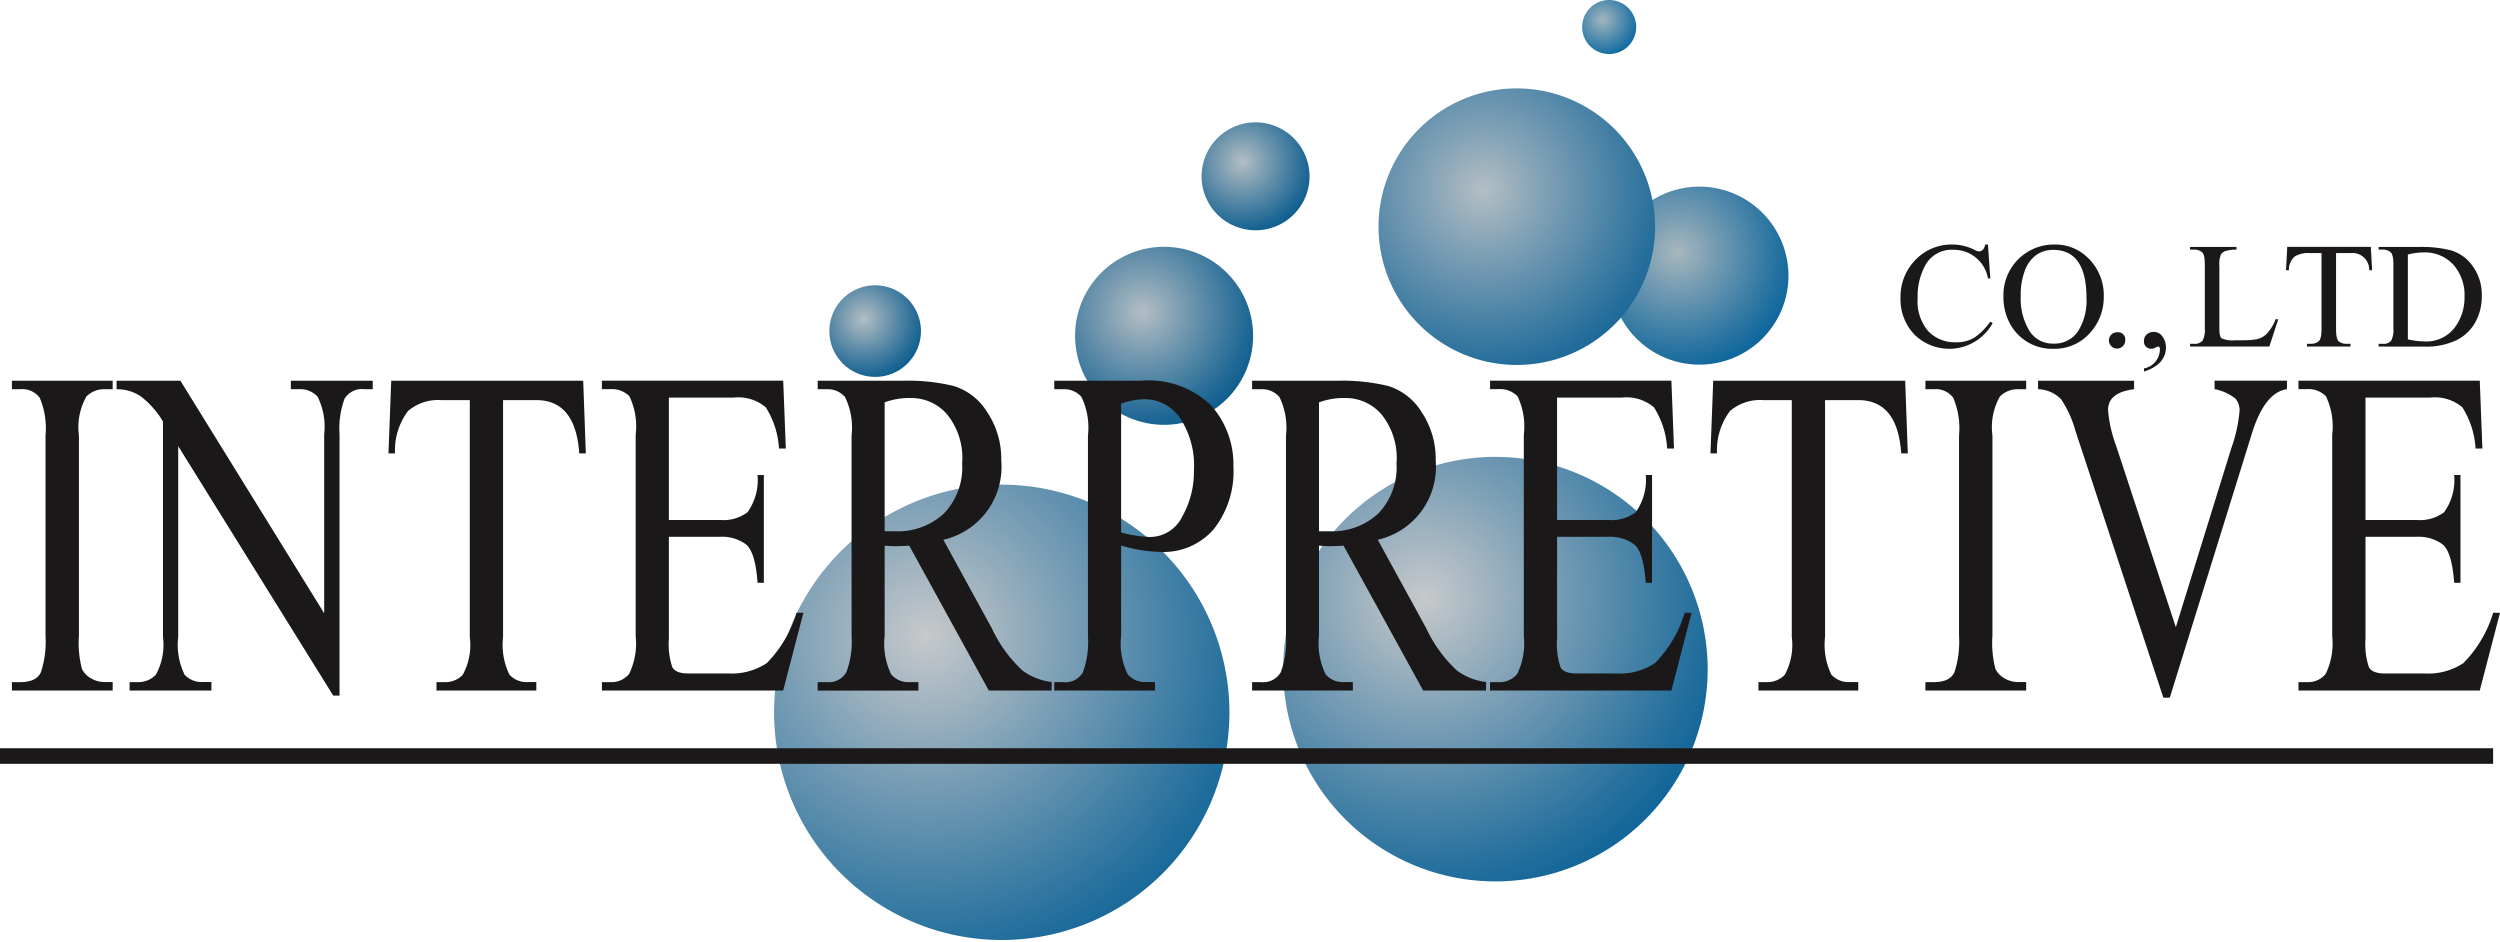
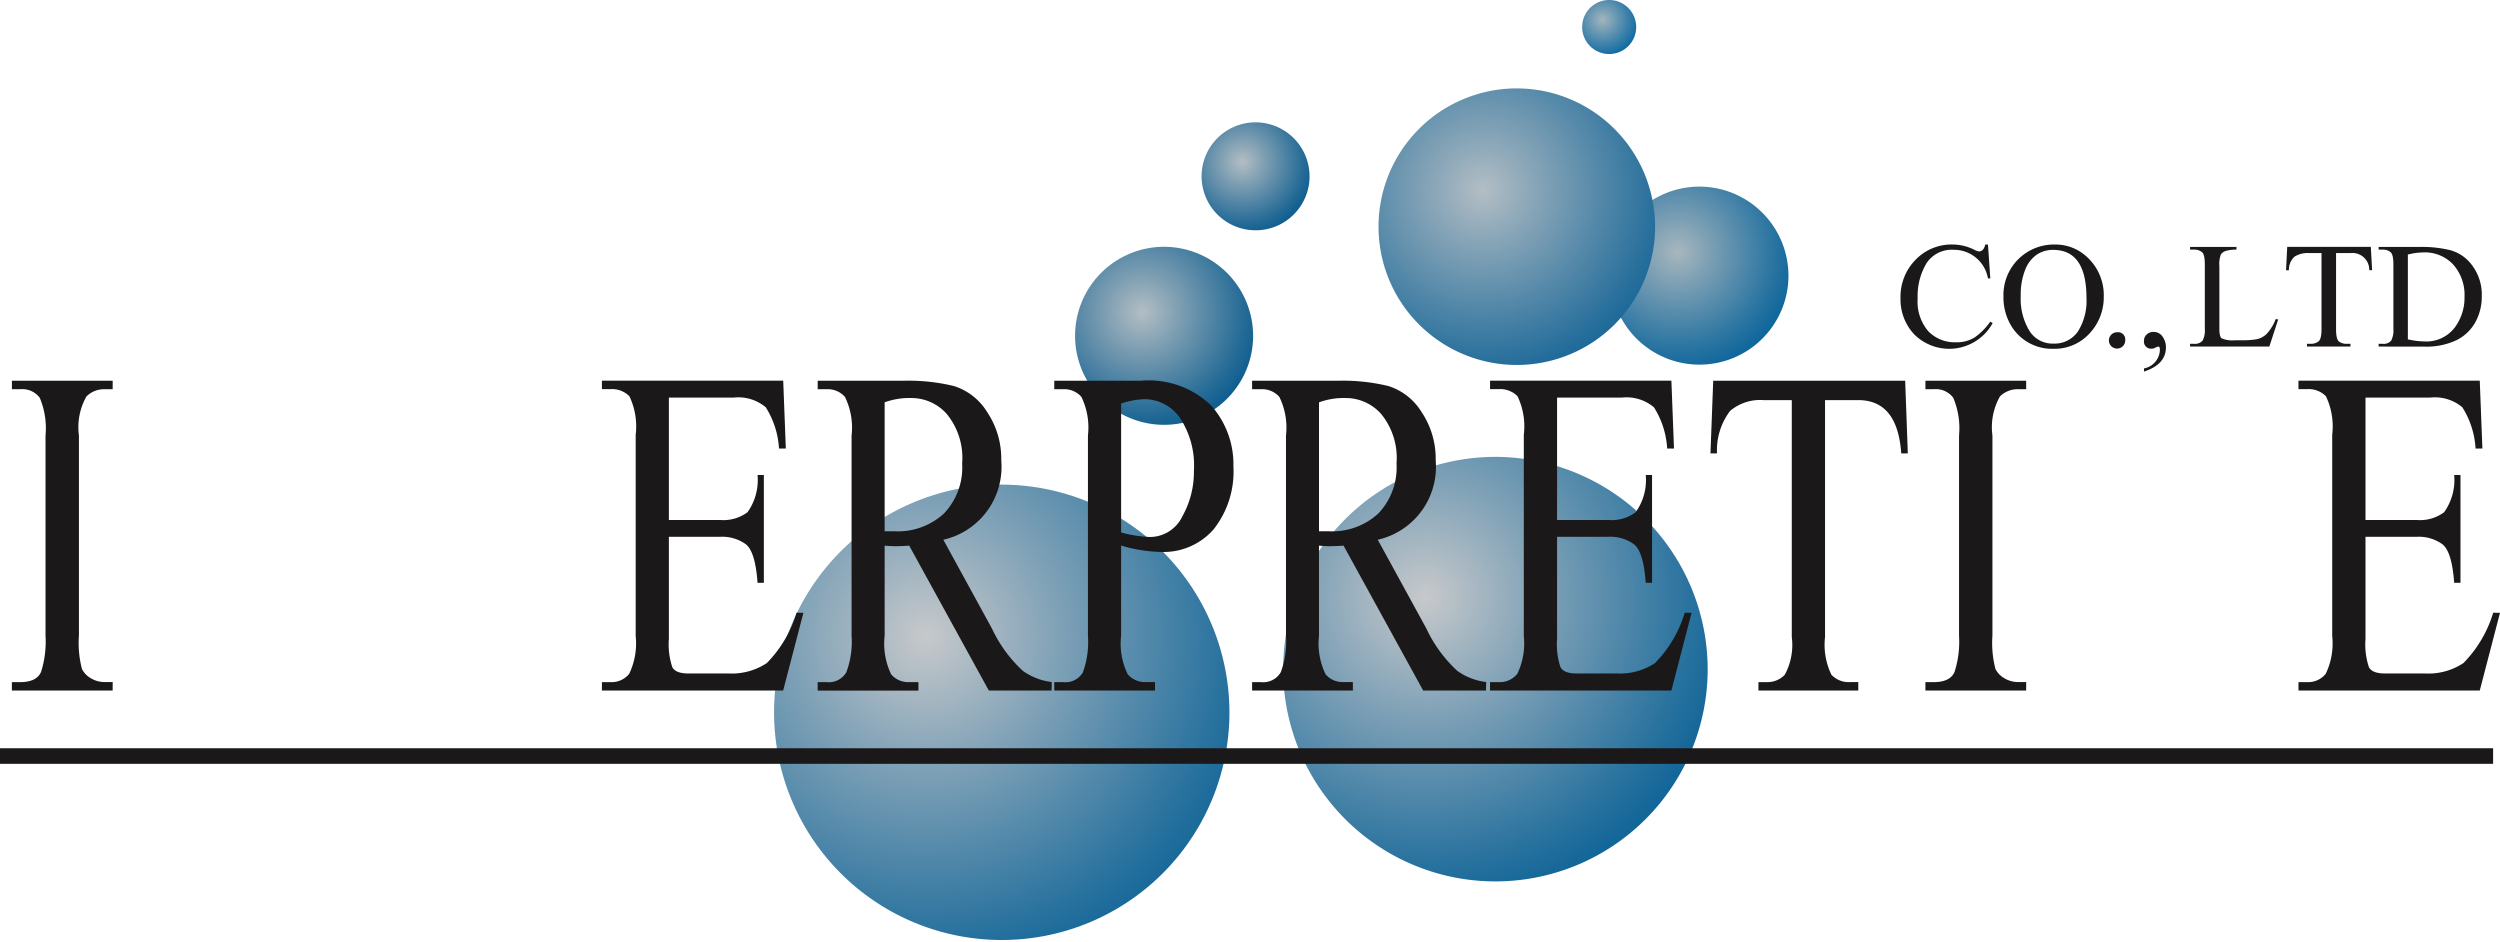
<svg xmlns="http://www.w3.org/2000/svg" xmlns:xlink="http://www.w3.org/1999/xlink" width="141.577" height="53.336">
  <defs>
    <radialGradient id="radial-gradient" cx=".379" cy=".37" r=".746" gradientTransform="translate(-.001 -.002)" gradientUnits="objectBoundingBox">
      <stop offset="0" stop-color="#a8b7be" />
      <stop offset=".239" stop-color="#7da0b4" />
      <stop offset=".763" stop-color="#2371a0" />
      <stop offset="1" stop-color="#005f99" />
    </radialGradient>
    <radialGradient id="radial-gradient-2" cx=".379" cy=".37" r=".746" gradientTransform="translate(-.001 -.002)" gradientUnits="objectBoundingBox">
      <stop offset="0" stop-color="#b3bec4" />
      <stop offset=".283" stop-color="#7d9eb2" />
      <stop offset=".776" stop-color="#236a96" />
      <stop offset="1" stop-color="#00568b" />
    </radialGradient>
    <radialGradient id="radial-gradient-3" cx=".378" cy=".37" r=".746" gradientTransform="translate(-.001 -.003)" xlink:href="#radial-gradient-2" />
    <radialGradient id="radial-gradient-4" cx=".379" cy=".37" r=".746" gradientTransform="translate(-.001 -.003)" xlink:href="#radial-gradient-2" />
    <radialGradient id="radial-gradient-5" cx=".335" cy=".334" r=".815" gradientTransform="translate(-.001 -.002)" gradientUnits="objectBoundingBox">
      <stop offset="0" stop-color="#c7c9cb" />
      <stop offset=".35" stop-color="#7da0b6" />
      <stop offset=".797" stop-color="#236f9d" />
      <stop offset="1" stop-color="#005c94" />
    </radialGradient>
    <radialGradient id="radial-gradient-6" cx=".378" cy=".37" r=".746" gradientTransform="translate(0 -.004)" gradientUnits="objectBoundingBox">
      <stop offset="0" stop-color="#a3b5bd" />
      <stop offset=".413" stop-color="#5e92b0" />
      <stop offset="1" stop-color="#0063a0" />
    </radialGradient>
    <radialGradient id="radial-gradient-7" cx=".379" cy=".37" r=".828" gradientTransform="translate(-.001 -.002)" gradientUnits="objectBoundingBox">
      <stop offset="0" stop-color="#b3bec4" />
      <stop offset=".219" stop-color="#89a6b8" />
      <stop offset=".758" stop-color="#276f9c" />
      <stop offset="1" stop-color="#005a92" />
    </radialGradient>
    <radialGradient id="radial-gradient-8" cx=".335" cy=".334" r=".858" xlink:href="#radial-gradient-5" />
    <style>
            .cls-9{fill:#1a1818}
        </style>
  </defs>
  <g id="Group_191" data-name="Group 191" transform="translate(-805.404 -26.71)">
    <path id="Path_75" data-name="Path 75" d="M970.393 49.722a5.041 5.041 0 1 1-5.04-5.061 5.05 5.05 0 0 1 5.04 5.061z" transform="translate(-63.707 -7.383)" style="fill:url(#radial-gradient);fill-rule:evenodd" />
    <path id="Path_76" data-name="Path 76" d="M918.9 55.508a5.041 5.041 0 1 1-5.04-5.06 5.05 5.05 0 0 1 5.04 5.06z" transform="translate(-42.531 -9.762)" style="fill:url(#radial-gradient-2);fill-rule:evenodd" />
-     <path id="Path_77" data-name="Path 77" d="M890.367 56.748a2.594 2.594 0 1 1-2.593-2.6 2.6 2.6 0 0 1 2.593 2.6z" transform="translate(-32.808 -11.282)" style="fill:url(#radial-gradient-3);fill-rule:evenodd" />
    <path id="Path_78" data-name="Path 78" d="M927.1 41.546a3.057 3.057 0 1 1-3.056-3.069 3.062 3.062 0 0 1 3.056 3.069z" transform="translate(-47.535 -4.839)" style="fill:url(#radial-gradient-4);fill-rule:evenodd" />
    <path id="Path_79" data-name="Path 79" d="M952.87 82.724a12.021 12.021 0 1 1-12.02-12.068 12.045 12.045 0 0 1 12.02 12.068z" transform="translate(-50.759 -18.073)" style="fill:url(#radial-gradient-5);fill-rule:evenodd" />
    <path id="Path_80" data-name="Path 80" d="M960.652 28.246a1.53 1.53 0 1 1-1.53-1.536 1.534 1.534 0 0 1 1.53 1.536z" transform="translate(-62.589)" style="fill:url(#radial-gradient-6);fill-rule:evenodd" />
    <path id="Path_81" data-name="Path 81" d="M953.666 43.075a7.831 7.831 0 1 1-7.83-7.862 7.846 7.846 0 0 1 7.83 7.862z" transform="translate(-54.533 -3.497)" style="fill:url(#radial-gradient-7);fill-rule:evenodd" />
    <path id="Path_82" data-name="Path 82" d="M905.65 86.272a12.894 12.894 0 1 1-12.894-12.945 12.92 12.92 0 0 1 12.894 12.945z" transform="translate(-30.622 -19.172)" style="fill:url(#radial-gradient-8);fill-rule:evenodd" />
    <path id="Rectangle_150" data-name="Rectangle 150" class="cls-9" transform="translate(805.404 69.084)" d="M0 0h141.187v.882H0z" />
    <g id="Group_168" data-name="Group 168" transform="translate(806.078 48.271)">
      <path id="Path_108" data-name="Path 108" class="cls-9" d="M812.253 80.878h-5.706V80.4h.476q.916 0 1.172-.569a5.629 5.629 0 0 0 .257-2.058V66.439a4.448 4.448 0 0 0-.327-2.141 1.231 1.231 0 0 0-1.1-.485h-.476v-.48h5.706v.48h-.476a1.4 1.4 0 0 0-1.011.412 3.535 3.535 0 0 0-.424 2.215v11.33a5.841 5.841 0 0 0 .171 1.887 1.276 1.276 0 0 0 .532.539 1.49 1.49 0 0 0 .733.2h.476z" transform="translate(-806.548 -63.332)" />
-       <path id="Path_109" data-name="Path 109" class="cls-9" d="M831.126 63.812h-.469a1.147 1.147 0 0 0-1.134.549 4.929 4.929 0 0 0-.28 2.009v14.792h-.357l-8.779-14.126v10.8a3.872 3.872 0 0 0 .36 2.141 1.316 1.316 0 0 0 1.053.417h.469v.481h-4.635V80.4h.461a1.376 1.376 0 0 0 1.023-.412 3.507 3.507 0 0 0 .406-2.147v-12.2a5 5 0 0 0-1.262-1.427 2.392 2.392 0 0 0-1.365-.4v-.48h3.616l8.14 13.166V66.37a3.811 3.811 0 0 0-.373-2.137 1.326 1.326 0 0 0-1.053-.421h-.461v-.48h4.635z" transform="translate(-810.689 -63.332)" />
-       <path id="Path_110" data-name="Path 110" class="cls-9" d="M853.949 67.448h-.372q-.208-3.018-2.432-3.018h-1.883v13.409a3.861 3.861 0 0 0 .362 2.141 1.313 1.313 0 0 0 1.052.417h.469v.481h-5.654V80.4h.476a1.354 1.354 0 0 0 1.011-.412 3.532 3.532 0 0 0 .4-2.147V64.43h-1.6a2.637 2.637 0 0 0-1.894.612 3.685 3.685 0 0 0-.74 2.406h-.372l.157-4.116H853.8z" transform="translate(-821.447 -63.332)" />
      <path id="Path_111" data-name="Path 111" class="cls-9" d="m874.71 76.476-1.146 4.4H863.3V80.4h.475a1.277 1.277 0 0 0 1.069-.47 3.966 3.966 0 0 0 .368-2.137V66.39a3.947 3.947 0 0 0-.357-2.181 1.38 1.38 0 0 0-1.079-.4h-.476v-.48h10.267l.148 3.842h-.387a4.889 4.889 0 0 0-.748-2.333 2.406 2.406 0 0 0-1.835-.549h-3.653v6.93h2.924a2.27 2.27 0 0 0 1.53-.441 3.141 3.141 0 0 0 .568-2.108h.357v6.107h-.357q-.126-1.774-.673-2.191a2.292 2.292 0 0 0-1.425-.417h-2.924v5.784a4.083 4.083 0 0 0 .194 1.6q.192.358.907.357h2.254a3.61 3.61 0 0 0 2.191-.588 6.9 6.9 0 0 0 1.684-2.852z" transform="translate(-829.887 -63.332)" />
      <path id="Path_112" data-name="Path 112" class="cls-9" d="M897.3 80.878h-3.556l-4.509-8.205c-.332.019-.6.03-.81.03-.11 0-.3-.011-.582-.03v5.1a4 4 0 0 0 .369 2.186 1.261 1.261 0 0 0 1.023.441h.521v.481h-5.706V80.4h.506a1.144 1.144 0 0 0 1.12-.563 4.959 4.959 0 0 0 .294-2.064V66.439a3.962 3.962 0 0 0-.372-2.186 1.289 1.289 0 0 0-1.041-.44h-.506v-.48h4.849a10.946 10.946 0 0 1 2.868.3 3.419 3.419 0 0 1 1.879 1.471 4.755 4.755 0 0 1 .8 2.744 4.232 4.232 0 0 1-3.28 4.489l2.752 5.028a7.7 7.7 0 0 0 1.745 2.392 3.506 3.506 0 0 0 1.64.637zm-9.457-16.321v7.3h.552a3.855 3.855 0 0 0 2.8-1 3.768 3.768 0 0 0 1.037-2.838 3.926 3.926 0 0 0-.867-2.8 2.671 2.671 0 0 0-1.983-.907 4.1 4.1 0 0 0-1.543.245z" transform="translate(-838.419 -63.332)" />
      <path id="Path_113" data-name="Path 113" class="cls-9" d="M910.6 72.664v5.106a3.964 3.964 0 0 0 .373 2.186 1.281 1.281 0 0 0 1.034.441h.513v.481h-5.706V80.4h.5a1.142 1.142 0 0 0 1.12-.549 5.059 5.059 0 0 0 .287-2.078V66.439a3.992 3.992 0 0 0-.369-2.19 1.283 1.283 0 0 0-1.038-.436h-.5v-.48h4.886a5.09 5.09 0 0 1 4.013 1.417 5.019 5.019 0 0 1 1.246 3.435 5.278 5.278 0 0 1-1.109 3.548 3.756 3.756 0 0 1-3.006 1.294 8.388 8.388 0 0 1-2.244-.363zm0-8.038v7.3a7.321 7.321 0 0 0 1.616.255 2.037 2.037 0 0 0 1.848-1.162 5.14 5.14 0 0 0 .658-2.583 4.884 4.884 0 0 0-.8-3.014 2.46 2.46 0 0 0-2.035-1.044 4.575 4.575 0 0 0-1.287.247z" transform="translate(-847.784 -63.332)" />
      <path id="Path_114" data-name="Path 114" class="cls-9" d="M939.084 80.878h-3.557l-4.509-8.205c-.332.019-.6.03-.811.03-.109 0-.3-.011-.581-.03v5.1a4 4 0 0 0 .374 2.183 1.261 1.261 0 0 0 1.023.441h.521v.481h-5.706V80.4h.505a1.144 1.144 0 0 0 1.12-.563 4.97 4.97 0 0 0 .294-2.064V66.439a3.966 3.966 0 0 0-.372-2.186 1.29 1.29 0 0 0-1.042-.44h-.505v-.48h4.851a10.953 10.953 0 0 1 2.868.3 3.416 3.416 0 0 1 1.878 1.471 4.745 4.745 0 0 1 .8 2.744 4.232 4.232 0 0 1-3.281 4.489l2.753 5.028a7.7 7.7 0 0 0 1.745 2.392 3.5 3.5 0 0 0 1.641.637zm-9.457-16.321v7.3h.552a3.855 3.855 0 0 0 2.8-1 3.768 3.768 0 0 0 1.038-2.838 3.929 3.929 0 0 0-.867-2.8 2.674 2.674 0 0 0-1.983-.907 4.093 4.093 0 0 0-1.54.245z" transform="translate(-855.605 -63.332)" />
      <path id="Path_115" data-name="Path 115" class="cls-9" d="M960.143 76.476 959 80.878h-10.27V80.4h.476a1.275 1.275 0 0 0 1.068-.47 3.959 3.959 0 0 0 .369-2.137V66.39a3.953 3.953 0 0 0-.357-2.181 1.381 1.381 0 0 0-1.079-.4h-.476v-.48H959l.148 3.842h-.387a4.889 4.889 0 0 0-.748-2.333 2.4 2.4 0 0 0-1.833-.549h-3.654v6.93h2.923a2.263 2.263 0 0 0 1.529-.441 3.128 3.128 0 0 0 .57-2.108h.357v6.107h-.357q-.127-1.774-.674-2.191a2.288 2.288 0 0 0-1.425-.417h-2.923v5.784a4.107 4.107 0 0 0 .193 1.6q.194.358.908.357h2.254a3.6 3.6 0 0 0 2.191-.588 6.9 6.9 0 0 0 1.685-2.852z" transform="translate(-865.022 -63.332)" />
      <path id="Path_116" data-name="Path 116" class="cls-9" d="M981.109 67.448h-.372q-.209-3.018-2.433-3.018h-1.882v13.409a3.878 3.878 0 0 0 .36 2.141 1.318 1.318 0 0 0 1.053.417h.469v.481h-5.654V80.4h.475a1.357 1.357 0 0 0 1.013-.412 3.533 3.533 0 0 0 .4-2.147V64.43h-1.6a2.632 2.632 0 0 0-1.894.612 3.679 3.679 0 0 0-.74 2.406h-.371l.156-4.116h10.871z" transform="translate(-873.742 -63.332)" />
      <path id="Path_117" data-name="Path 117" class="cls-9" d="M996.313 80.878h-5.705V80.4h.475q.915 0 1.172-.569a5.611 5.611 0 0 0 .257-2.058V66.439a4.44 4.44 0 0 0-.328-2.141 1.229 1.229 0 0 0-1.1-.485h-.475v-.48h5.705v.48h-.476a1.4 1.4 0 0 0-1.012.412 3.546 3.546 0 0 0-.423 2.215v11.33a5.83 5.83 0 0 0 .171 1.887 1.272 1.272 0 0 0 .532.539 1.489 1.489 0 0 0 .733.2h.476z" transform="translate(-882.244 -63.332)" />
-       <path id="Path_118" data-name="Path 118" class="cls-9" d="M1015.535 63.812q-1.267.176-1.995 2.538l-4.64 14.929h-.364l-4.984-15.124a6.148 6.148 0 0 0-.8-1.765 1.89 1.89 0 0 0-1.313-.578v-.48h5.439v.48q-1.475.186-1.474 1.176a7.411 7.411 0 0 0 .453 2.019l3.385 10.282 3.148-10.155a8.432 8.432 0 0 0 .461-2.078 1.057 1.057 0 0 0-.22-.7 2.735 2.735 0 0 0-1.194-.549v-.48h4.1z" transform="translate(-886.697 -63.332)" />
      <path id="Path_119" data-name="Path 119" class="cls-9" d="m1037.906 76.476-1.146 4.4h-10.267V80.4h.476a1.274 1.274 0 0 0 1.067-.47 3.953 3.953 0 0 0 .368-2.137V66.39a3.955 3.955 0 0 0-.357-2.181 1.379 1.379 0 0 0-1.078-.4h-.476v-.48h10.267l.149 3.842h-.387a4.892 4.892 0 0 0-.747-2.333 2.4 2.4 0 0 0-1.833-.549h-3.653v6.93h2.924a2.264 2.264 0 0 0 1.529-.441 3.136 3.136 0 0 0 .569-2.108h.357v6.107h-.357q-.127-1.774-.674-2.191a2.291 2.291 0 0 0-1.424-.417h-2.924v5.784a4.089 4.089 0 0 0 .193 1.6q.193.358.908.357h2.254a3.6 3.6 0 0 0 2.19-.588 6.906 6.906 0 0 0 1.687-2.852z" transform="translate(-897.003 -63.332)" />
    </g>
    <g id="Group_169" data-name="Group 169" transform="translate(913.03 40.558)">
      <path id="Path_120" data-name="Path 120" class="cls-9" d="M993.429 54.683a2.808 2.808 0 0 1-4.456.621 2.9 2.9 0 0 1-.762-2.032 2.984 2.984 0 0 1 .847-2.17 2.819 2.819 0 0 1 2.1-.871 2.768 2.768 0 0 1 1.238.3.727.727 0 0 0 .26.091q.264 0 .356-.391h.152l.133 1.92h-.133a1.954 1.954 0 0 0-1.938-1.621 1.705 1.705 0 0 0-1.552.776 3.621 3.621 0 0 0-.492 1.971 2.58 2.58 0 0 0 .607 1.87 2.087 2.087 0 0 0 1.56.621 1.909 1.909 0 0 0 1.067-.279 3.631 3.631 0 0 0 .88-.891z" transform="translate(-988.21 -50.232)" />
      <path id="Path_121" data-name="Path 121" class="cls-9" d="M1003.794 53.15a2.987 2.987 0 0 1-.81 2.122 2.677 2.677 0 0 1-2.041.865 2.7 2.7 0 0 1-2.461-1.428 3.143 3.143 0 0 1-.368-1.547 2.857 2.857 0 0 1 2.9-2.93 2.616 2.616 0 0 1 1.412.384 2.937 2.937 0 0 1 1.37 2.533zm-.978.113q0-2.728-1.886-2.728a1.648 1.648 0 0 0-.925.267 1.856 1.856 0 0 0-.659.856 3.8 3.8 0 0 0-.253 1.489 3.5 3.5 0 0 0 .485 1.962 1.536 1.536 0 0 0 1.355.732 1.6 1.6 0 0 0 1.4-.689 3.248 3.248 0 0 0 .483-1.889z" transform="translate(-992.283 -50.232)" />
      <path id="Path_122" data-name="Path 122" class="cls-9" d="m1021.057 54.565-.5 1.533h-4.49v-.155h.218a.566.566 0 0 0 .492-.181 1.249 1.249 0 0 0 .126-.668v-3.642q0-.565-.162-.7a.675.675 0 0 0-.456-.141h-.218v-.154h2.628v.154a2.039 2.039 0 0 0-.579.067.534.534 0 0 0-.3.2 1.5 1.5 0 0 0-.089.673v3.548c0 .284.041.463.126.535a1.53 1.53 0 0 0 .768.108h.424a4.327 4.327 0 0 0 .811-.059 1.135 1.135 0 0 0 .554-.307 2.556 2.556 0 0 0 .508-.835z" transform="translate(-999.668 -50.322)" />
      <path id="Path_123" data-name="Path 123" class="cls-9" d="M1030.177 51.777h-.162a.953.953 0 0 0-1.059-.971h-.821v4.314c0 .37.053.6.157.689a.69.69 0 0 0 .459.134h.2v.157h-2.463v-.155h.208a.71.71 0 0 0 .44-.132q.175-.133.175-.691v-4.317h-.7a1.422 1.422 0 0 0-.824.2 1 1 0 0 0-.323.775h-.162l.068-1.325h4.733z" transform="translate(-1003.468 -50.322)" />
      <path id="Path_124" data-name="Path 124" class="cls-9" d="M1034.2 56.1v-.155h.221a.557.557 0 0 0 .491-.183 1.25 1.25 0 0 0 .125-.662v-3.648q0-.565-.163-.7a.67.67 0 0 0-.452-.141h-.221v-.154h2.361a6.813 6.813 0 0 1 1.706.187 2.289 2.289 0 0 1 1.246.882 2.763 2.763 0 0 1 .528 1.725 3 3 0 0 1-.357 1.457 2.473 2.473 0 0 1-1.068 1.027 3.967 3.967 0 0 1-1.823.368zm1.656-5.208v4.8a4.491 4.491 0 0 0 .91.117 2.028 2.028 0 0 0 1.723-.757 2.823 2.823 0 0 0 .576-1.763 2.6 2.6 0 0 0-.635-1.828 2.192 2.192 0 0 0-1.7-.692 3.672 3.672 0 0 0-.877.121z" transform="translate(-1007.123 -50.322)" />
    </g>
    <g id="Group_170" data-name="Group 170" transform="translate(924.833 45.501)">
      <path id="Path_125" data-name="Path 125" class="cls-9" d="M1009.183 59.13a.462.462 0 1 1-.46-.46.408.408 0 0 1 .46.46z" transform="translate(-1008.259 -58.645)" />
      <path id="Path_126" data-name="Path 126" class="cls-9" d="M1011.634 60.879V60.7a1.1 1.1 0 0 0 .9-1.069c0-.114-.032-.17-.095-.17a.658.658 0 0 0-.2.082.347.347 0 0 1-.161.038.4.4 0 0 1-.444-.454.454.454 0 0 1 .16-.353.545.545 0 0 1 .377-.142.6.6 0 0 1 .517.271 1.031 1.031 0 0 1 .189.6q0 .969-1.243 1.376z" transform="translate(-1009.647 -58.627)" />
    </g>
  </g>
</svg>